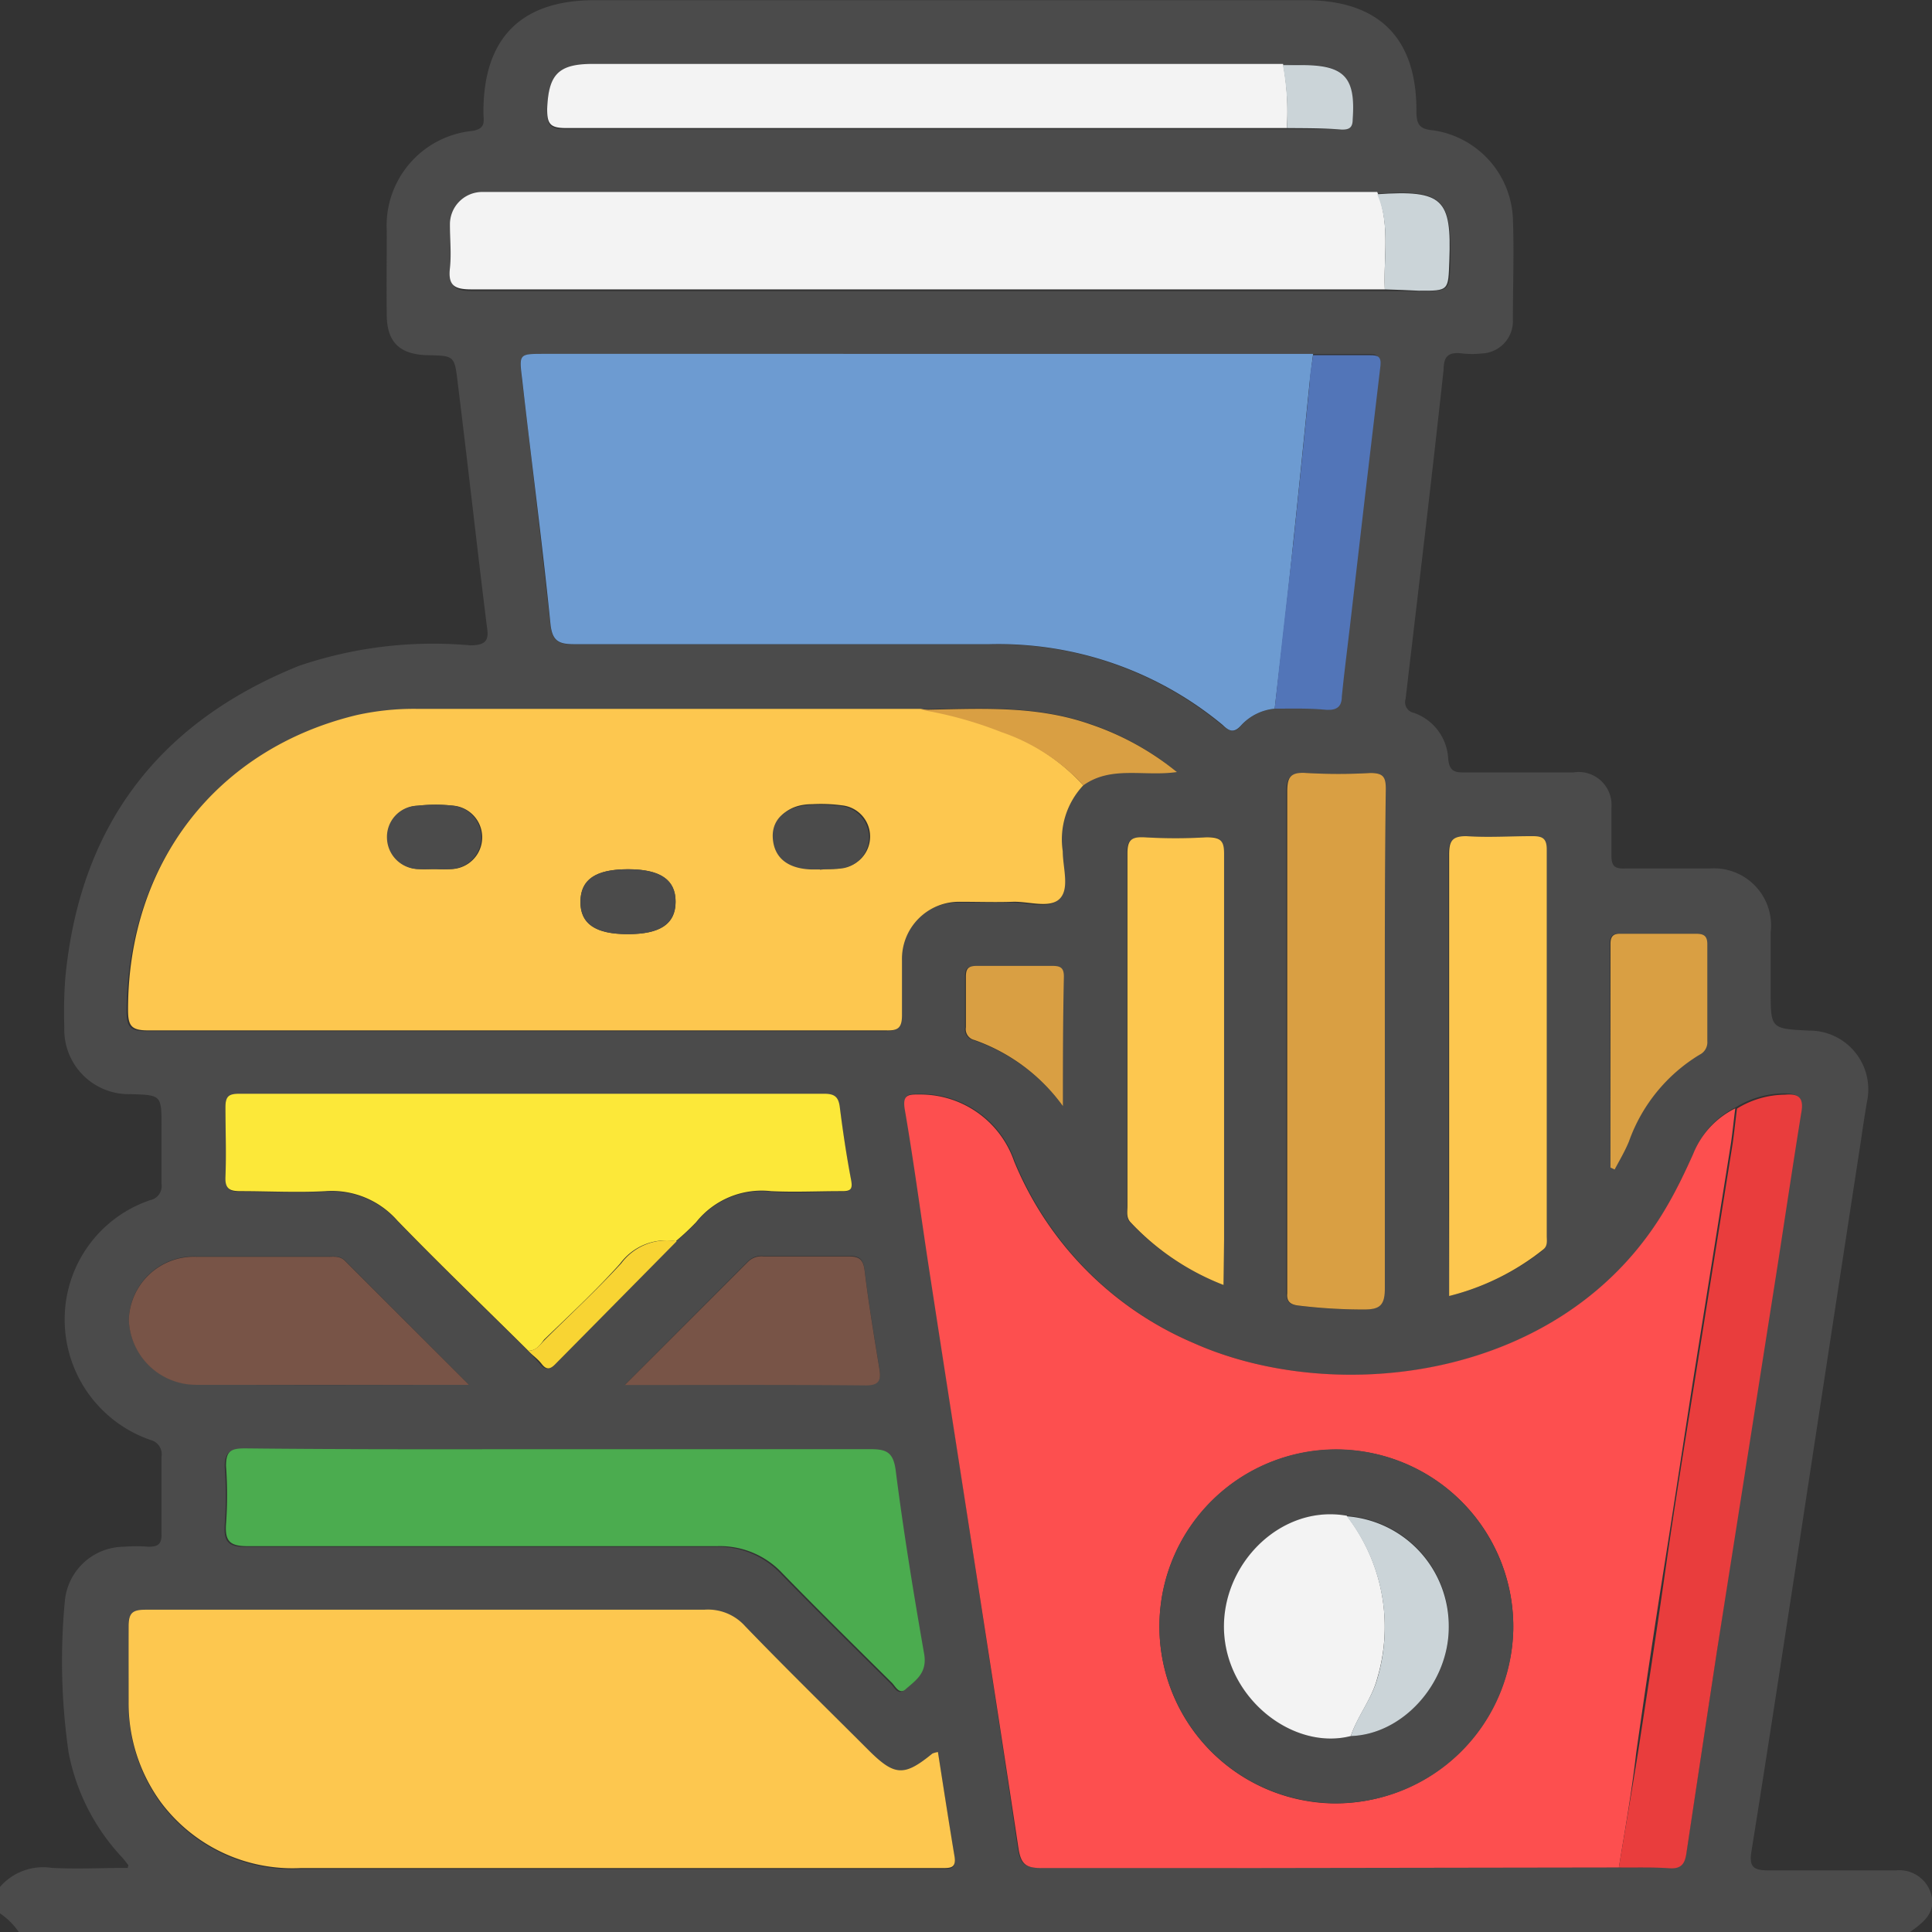
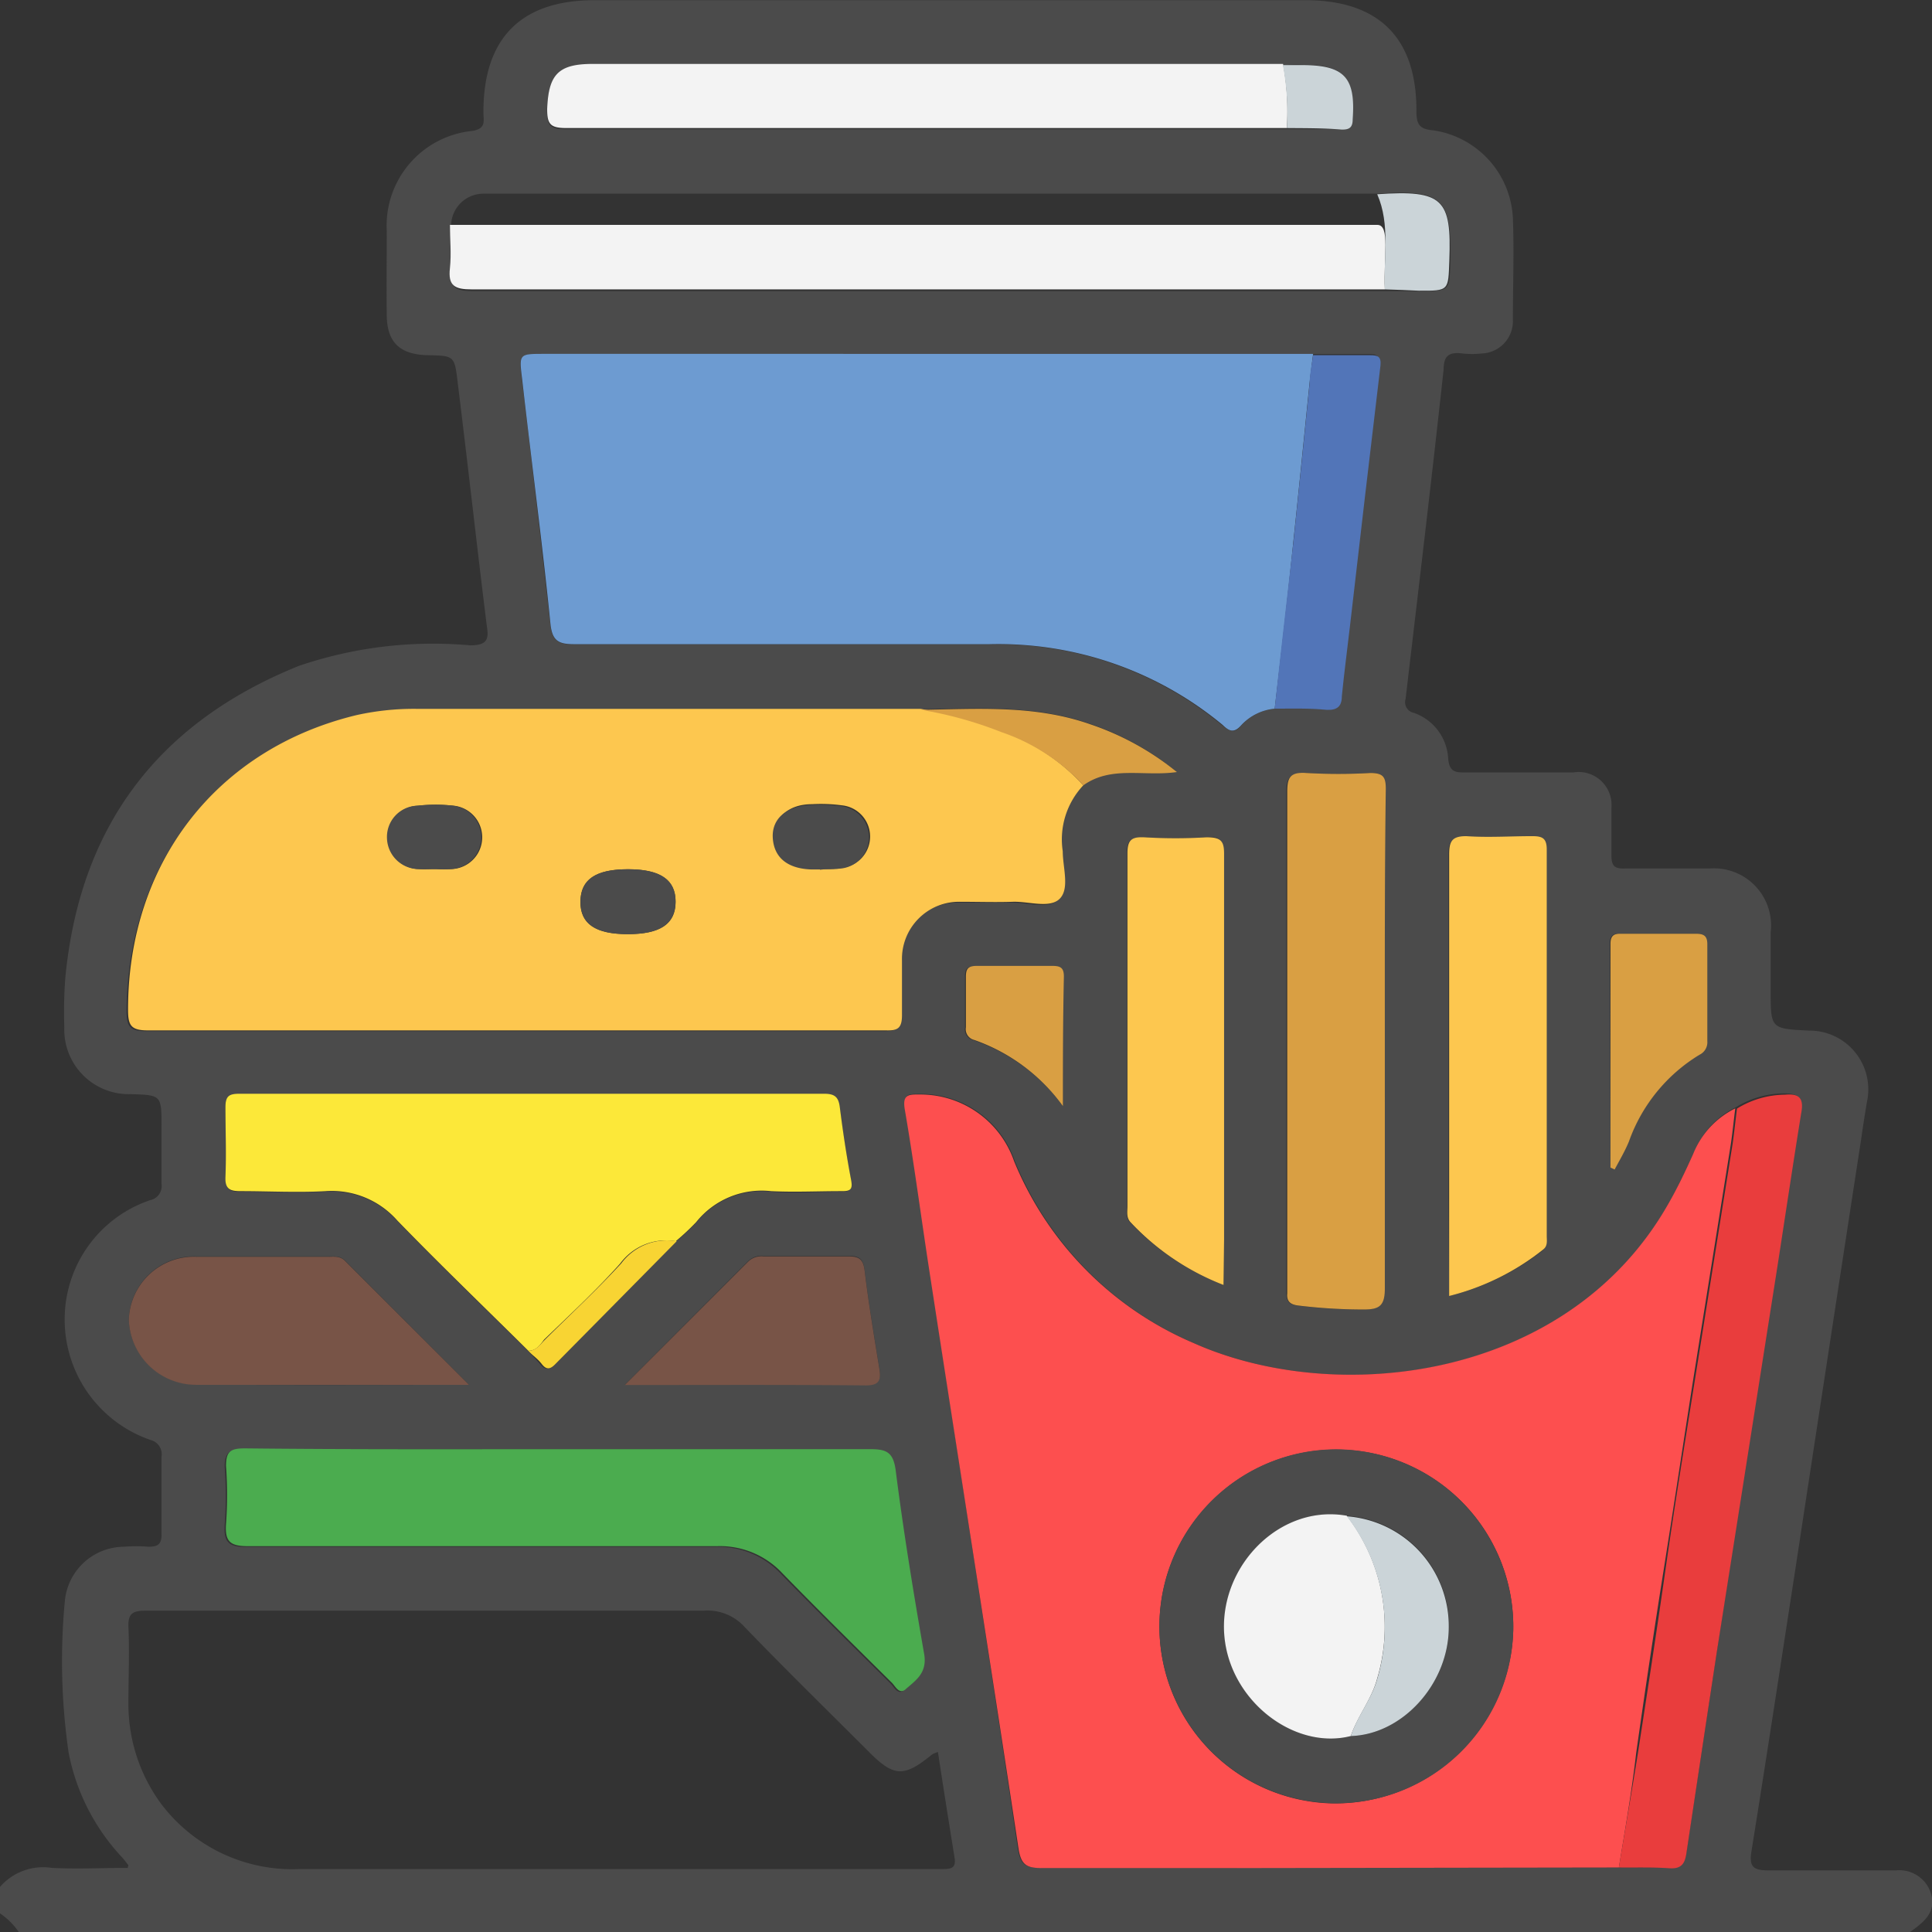
<svg xmlns="http://www.w3.org/2000/svg" viewBox="0 0 101.55 101.57">
  <rect x="0" y="0" width="101.55" height="101.57" fill="#333333" stroke="none" />
  <defs>
    <style>.cls-1{fill:#4b4b4b;}.cls-2{fill:#fd4f4f;}.cls-3{fill:#fdc74f;}.cls-4{fill:#6d9bd1;}.cls-5{fill:#f3f3f3;}.cls-6{fill:#fce839;}.cls-7{fill:#4bac4f;}.cls-8{fill:#d99f43;}.cls-9{fill:#e93d3d;}.cls-10{fill:#785447;}.cls-11{fill:#5275b8;}.cls-12{fill:#cbd4d8;}.cls-13{fill:#f8d433;}</style>
  </defs>
  <g id="Capa_2" data-name="Capa 2">
    <g id="Capa_1-2" data-name="Capa 1">
      <path class="cls-1" d="M100.37,101.57H1a3.77,3.77,0,0,0-1-1V99.18a3,3,0,0,1,2.72-1c1.34.07,2.68,0,4,0,0-.12.06-.16,0-.17a4.08,4.08,0,0,0-.31-.39,11.12,11.12,0,0,1-2.8-5.48,33.47,33.47,0,0,1-.2-8A3.14,3.14,0,0,1,6.52,81.3a7.85,7.85,0,0,1,1.28,0c.52,0,.7-.15.69-.67,0-1.36,0-2.72,0-4.07a.77.77,0,0,0-.57-.87A6.69,6.69,0,0,1,3.4,69.32a6.61,6.61,0,0,1,4.5-6.24.75.75,0,0,0,.59-.85c0-1,0-2,0-3,0-1.67,0-1.67-1.62-1.72A3.39,3.39,0,0,1,3.38,54a24.44,24.44,0,0,1,.05-2.57C4.18,43.47,8.27,38,15.71,35a21.9,21.9,0,0,1,9-1.08c.86,0,1-.28.88-1-.53-4.26-1-8.53-1.53-12.79-.17-1.43-.17-1.43-1.57-1.46s-2.14-.61-2.16-2.07,0-3,0-4.46a5,5,0,0,1,4.51-5.26c.75-.13.56-.56.57-1,0-3.9,2-5.87,5.84-5.87H68.61c3.88,0,5.86,2,5.84,5.84,0,.7.17.94.88,1a4.9,4.9,0,0,1,4.19,4.6c.07,1.78,0,3.57,0,5.35a1.7,1.7,0,0,1-1.64,1.78,4.69,4.69,0,0,1-1,0c-.66-.08-1,.06-1,.84-.63,5.78-1.32,11.55-2,17.32a.57.57,0,0,0,.44.73,2.7,2.7,0,0,1,1.8,2.4c.06.71.38.74.93.73,1.88,0,3.77,0,5.65,0a1.73,1.73,0,0,1,2,1.86c0,.82,0,1.65,0,2.48,0,.56.14.73.71.71,1.49,0,3,0,4.46,0A3,3,0,0,1,93.07,49c0,1,0,2,0,3.07,0,2,0,2,2,2.1a3.09,3.09,0,0,1,3.06,3.75c-.11.65-.21,1.3-.31,2q-1.74,11.31-3.46,22.61c-.76,4.93-1.51,9.86-2.3,14.78-.13.8.09,1,.87,1,2.24,0,4.49,0,6.74,0a1.74,1.74,0,0,1,1.9,1.61C101.59,100.68,101,101.12,100.37,101.57ZM67.43,3.42c-.29,0-.59,0-.89,0H31.14c-1.81,0-2.32.56-2.39,2.37,0,.81.16,1,1,1q15.12,0,30.24,0c2.55,0,5.09,0,7.64,0,1,0,1.91,0,2.86,0,.41,0,.56-.1.59-.54.16-2.2-.43-2.85-2.67-2.85C68.09,3.38,67.76,3.41,67.43,3.42ZM35.52,65.27a12.87,12.87,0,0,0,1.07-1,4.41,4.41,0,0,1,3.94-1.63c1.22.08,2.45,0,3.67,0,.48,0,.63-.1.53-.62-.24-1.26-.43-2.54-.59-3.81-.07-.53-.28-.69-.82-.69q-15.36,0-30.72,0c-.54,0-.77.1-.75.7,0,1.22.05,2.44,0,3.66,0,.64.22.77.8.76,1.49,0,3,.05,4.46,0a4.59,4.59,0,0,1,3.78,1.55c2.25,2.32,4.58,4.56,6.88,6.84.22.24.45.47.66.72s.45.26.71,0Q32.32,68.49,35.52,65.27ZM72.39,10.18c-.23,0-.46,0-.69,0H26c-.2,0-.4,0-.6,0a1.7,1.7,0,0,0-1.69,1.73c-.06.75,0,1.52,0,2.27-.11.94.26,1.12,1.14,1.12q23.49,0,47,0c.33,0,.66,0,1,0,.59,0,1.18,0,1.78,0,1.6,0,1.55,0,1.61-1.59C76.3,10.44,75.86,9.94,72.39,10.18ZM67,37.25c.89,0,1.78,0,2.67,0,.56,0,.75-.19.8-.71.12-1.22.28-2.42.42-3.63q.8-6.87,1.61-13.75c0-.49-.15-.55-.54-.55l-3,0c-.36,0-.72,0-1.09,0H28.58c-1.33,0-1.31,0-1.14,1.37.51,4.26,1,8.52,1.48,12.79.09.93.42,1.1,1.26,1.1,7.27,0,14.54,0,21.81,0a18.47,18.47,0,0,1,12.26,4.26c.4.33.65.43,1,0A2.75,2.75,0,0,1,67,37.25Zm-10.09,4c1.47-1.05,3.18-.45,4.92-.7a14.6,14.6,0,0,0-4.55-2.51c-2.9-1-5.91-.81-8.9-.76l-.39,0-26,0a13.89,13.89,0,0,0-3.34.35c-7.32,1.78-11.93,7.78-12,15.48,0,.84.16,1.1,1.06,1.09q16.62,0,33.22,0c1.85,0,3.7,0,5.55,0,.62,0,.89-.11.85-.8-.06-.95,0-1.92,0-2.87a3,3,0,0,1,3.05-3.09c.92,0,1.85,0,2.77,0s2,.37,2.48-.17.16-1.64.15-2.49A4.14,4.14,0,0,1,56.94,41.28ZM85.09,98.16c.89,0,1.78,0,2.67,0,.62,0,.8-.25.88-.78q.8-5.33,1.61-10.66l3.12-20.25c.41-2.67.81-5.35,1.24-8,.11-.72,0-1-.85-1a4.86,4.86,0,0,0-2.52.73A4.55,4.55,0,0,0,89,60.67c-.46.95-.89,1.92-1.43,2.83-5.33,9.12-17.36,10.43-24.83,7.09A17.7,17.7,0,0,1,53.33,61a5.21,5.21,0,0,0-5-3.5c-.6,0-.87,0-.74.8.48,2.79.85,5.61,1.28,8.41C50.4,76.89,52,87,53.5,97.18c.14.89.46,1,1.25,1,3.4,0,6.81,0,10.21,0ZM49.3,92.09a1.37,1.37,0,0,0-.31.13c-1.48,1.21-2,1.19-3.34-.16-2.17-2.17-4.37-4.32-6.5-6.53A2.62,2.62,0,0,0,37,84.66c-3,0-6.09,0-9.13,0-6.74,0-13.48,0-20.22,0-.67,0-.93.15-.9.86.06,1.32,0,2.65,0,4a8.83,8.83,0,0,0,1.71,5.28,8.64,8.64,0,0,0,7.32,3.44H49.5c.44,0,.78,0,.67-.62C49.87,95.76,49.59,94,49.3,92.09ZM29.46,76.17c-5.55,0-11.1,0-16.65,0-.71,0-1,.14-1,.92a21,21,0,0,1,0,3.07c-.06.9.22,1.16,1.14,1.15,8.23,0,16.45,0,24.67,0a4.49,4.49,0,0,1,3.44,1.43c1.89,1.94,3.82,3.84,5.75,5.75.18.18.38.62.7.36.56-.47,1.19-.87,1-1.85-.56-3.21-1.09-6.44-1.5-9.67-.13-1-.51-1.13-1.37-1.12C40.29,76.19,34.87,76.17,29.46,76.17ZM72.79,54.64c0-4.39,0-8.78,0-13.17,0-.62-.13-.88-.81-.84a29.15,29.15,0,0,1-3.37,0c-.83,0-1,.27-1,1,0,8.62,0,17.24,0,25.86,0,.16,0,.33,0,.49,0,.42.16.59.57.64a28.28,28.28,0,0,0,3.45.21c.82,0,1.12-.19,1.11-1.11C72.76,63.36,72.79,59,72.79,54.64Zm3.38,13.48a12.94,12.94,0,0,0,4.9-2.38c.25-.19.19-.47.19-.72,0-6.77,0-13.54,0-20.31,0-.61-.25-.71-.77-.7-1.15,0-2.31.07-3.46,0-.79,0-.9.25-.9,1,0,6,0,11.95,0,17.93Zm-11.86-.58V65.16c0-6.74,0-13.49,0-20.23,0-.73-.16-1-.92-.92a27.44,27.44,0,0,1-3.27,0c-.67,0-.89.13-.89.85,0,6.18,0,12.36,0,18.54,0,.29-.07.6.17.85A13.2,13.2,0,0,0,64.31,67.54ZM24.65,72.79l-6.51-6.53c-.27-.28-.61-.21-.93-.22-2.28,0-4.56,0-6.84,0a3.43,3.43,0,0,0-3.6,3.3,3.54,3.54,0,0,0,3.55,3.43C15,72.82,19.7,72.79,24.65,72.79Zm8.19,0c4.42,0,8.55,0,12.68,0,.65,0,.8-.24.71-.82-.28-1.73-.57-3.45-.78-5.19-.07-.6-.27-.78-.85-.77-1.49,0-3,0-4.46,0a1,1,0,0,0-.81.27ZM84.65,61.37l.22.05c.25-.49.54-1,.75-1.47a8.76,8.76,0,0,1,3.67-4.52.73.73,0,0,0,.41-.72c0-1.68,0-3.37,0-5.05,0-.42-.13-.59-.57-.59-1.32,0-2.64,0-4,0-.38,0-.52.15-.52.53ZM55.87,58.14c0-2.27,0-4.53,0-6.8,0-.43-.15-.57-.58-.56-1.32,0-2.64,0-4,0-.41,0-.58.11-.57.56,0,.89,0,1.78,0,2.67a.58.58,0,0,0,.43.66A9.71,9.71,0,0,1,55.87,58.14Z" />
      <path class="cls-2" d="M85.09,98.16,65,98.19c-3.4,0-6.81,0-10.21,0-.79,0-1.11-.13-1.25-1C52,87,50.4,76.89,48.84,66.74c-.43-2.8-.8-5.62-1.28-8.41-.13-.76.14-.81.74-.8a5.21,5.21,0,0,1,5,3.5,17.7,17.7,0,0,0,9.43,9.56c7.47,3.34,19.5,2,24.83-7.09.54-.91,1-1.88,1.43-2.83a4.55,4.55,0,0,1,2.22-2.41c-.08.61-.14,1.23-.23,1.85l-2,12.52c-.51,3.27-1,6.53-1.52,9.8s-1,6.48-1.46,9.72C85.77,94.16,85.42,96.15,85.09,98.16ZM79.54,85.67A9.3,9.3,0,1,0,70,94.79,9.37,9.37,0,0,0,79.54,85.67Z" />
      <path class="cls-3" d="M56.94,41.28a4.14,4.14,0,0,0-1.08,3.46c0,.85.37,1.95-.15,2.49s-1.63.14-2.48.17-1.85,0-2.77,0a3,3,0,0,0-3.05,3.09c0,1,0,1.92,0,2.87,0,.69-.23.82-.85.8-1.85,0-3.7,0-5.55,0q-16.61,0-33.22,0c-.9,0-1.06-.25-1.06-1.09,0-7.7,4.64-13.7,12-15.48A13.89,13.89,0,0,1,22,37.26l26,0,.39,0a20.47,20.47,0,0,1,4.22,1.17A10.4,10.4,0,0,1,56.94,41.28Zm-34,4.4h0a6.94,6.94,0,0,0,.79,0,1.67,1.67,0,0,0,.12-3.33,8.35,8.35,0,0,0-1.87,0,1.64,1.64,0,0,0-1.59,1.7A1.67,1.67,0,0,0,22,45.68C22.29,45.7,22.59,45.68,22.89,45.68Zm20.22,0v0c.33,0,.67,0,1-.06a1.65,1.65,0,0,0,.09-3.29,8.22,8.22,0,0,0-1.57-.06c-1.26,0-2,.72-2,1.75s.72,1.59,2,1.64ZM33,49.1c1.71,0,2.51-.54,2.51-1.7s-.81-1.71-2.5-1.71-2.49.54-2.5,1.7S31.29,49.1,33,49.1Z" />
      <path class="cls-4" d="M67,37.25a2.75,2.75,0,0,0-1.74.85c-.39.45-.64.35-1,0A18.47,18.47,0,0,0,52,33.86c-7.27,0-14.54,0-21.81,0-.84,0-1.17-.17-1.26-1.1-.43-4.27-1-8.53-1.48-12.79-.17-1.37-.19-1.37,1.14-1.37H67.93c.37,0,.73,0,1.09,0-.06.49-.13,1-.18,1.46-.28,2.74-.55,5.48-.84,8.22C67.69,31.32,67.35,34.28,67,37.25Z" />
-       <path class="cls-3" d="M49.3,92.09c.29,1.86.57,3.67.87,5.48.11.63-.23.62-.67.62H15.79a8.64,8.64,0,0,1-7.32-3.44,8.83,8.83,0,0,1-1.71-5.28c0-1.32,0-2.65,0-4,0-.71.23-.86.9-.86,6.74,0,13.48,0,20.22,0,3,0,6.09,0,9.13,0a2.62,2.62,0,0,1,2.16.87c2.13,2.21,4.33,4.36,6.5,6.53,1.36,1.35,1.86,1.37,3.34.16A1.37,1.37,0,0,1,49.3,92.09Z" />
-       <path class="cls-5" d="M72.79,15.21c-.33,0-.66,0-1,0q-23.49,0-47,0c-.88,0-1.25-.18-1.14-1.12.08-.75,0-1.52,0-2.27a1.7,1.7,0,0,1,1.69-1.73c.2,0,.4,0,.6,0H71.7c.23,0,.46,0,.69,0C73.09,11.81,72.71,13.53,72.79,15.21Z" />
+       <path class="cls-5" d="M72.79,15.21c-.33,0-.66,0-1,0q-23.49,0-47,0c-.88,0-1.25-.18-1.14-1.12.08-.75,0-1.52,0-2.27c.2,0,.4,0,.6,0H71.7c.23,0,.46,0,.69,0C73.09,11.81,72.71,13.53,72.79,15.21Z" />
      <path class="cls-6" d="M27.77,71c-2.3-2.28-4.63-4.52-6.88-6.84a4.59,4.59,0,0,0-3.78-1.55c-1.48.08-3,0-4.46,0-.58,0-.83-.12-.8-.76.05-1.22,0-2.44,0-3.66,0-.6.21-.7.75-.7q15.36,0,30.72,0c.54,0,.75.16.82.69.16,1.27.35,2.55.59,3.81.1.52,0,.63-.53.62-1.22,0-2.45.06-3.67,0a4.41,4.41,0,0,0-3.94,1.63,12.87,12.87,0,0,1-1.07,1,3,3,0,0,0-2.92,1.17c-1.25,1.4-2.62,2.67-4,4C28.4,70.68,28.19,71,27.77,71Z" />
      <path class="cls-7" d="M29.46,76.17c5.41,0,10.83,0,16.25,0,.86,0,1.24.13,1.37,1.12.41,3.23.94,6.46,1.5,9.67.16,1-.47,1.38-1,1.85-.32.26-.52-.18-.7-.36-1.93-1.91-3.86-3.81-5.75-5.75a4.49,4.49,0,0,0-3.44-1.43c-8.22,0-16.44,0-24.67,0-.92,0-1.2-.25-1.14-1.15a21,21,0,0,0,0-3.07c0-.78.25-.92,1-.92C18.36,76.19,23.91,76.17,29.46,76.17Z" />
      <path class="cls-8" d="M72.79,54.64c0,4.36,0,8.72,0,13.08,0,.92-.29,1.11-1.11,1.11a28.28,28.28,0,0,1-3.45-.21c-.41-.05-.61-.22-.57-.64,0-.16,0-.33,0-.49,0-8.62,0-17.24,0-25.86,0-.74.13-1.06,1-1a29.15,29.15,0,0,0,3.37,0c.68,0,.81.22.81.84C72.78,45.86,72.79,50.25,72.79,54.64Z" />
      <path class="cls-9" d="M85.09,98.16c.33-2,.68-4,1-6,.5-3.24,1-6.48,1.46-9.72s1-6.53,1.52-9.8l2-12.52c.09-.62.15-1.24.23-1.85a4.86,4.86,0,0,1,2.52-.73c.81-.08,1,.24.85,1-.43,2.67-.83,5.35-1.24,8L90.25,86.76q-.81,5.33-1.61,10.66c-.08.53-.26.82-.88.78C86.87,98.14,86,98.17,85.09,98.16Z" />
      <path class="cls-5" d="M67.64,6.73c-2.55,0-5.09,0-7.64,0q-15.12,0-30.24,0c-.85,0-1-.22-1-1,.07-1.81.58-2.37,2.39-2.37h35.4c.3,0,.6,0,.89,0A13.59,13.59,0,0,1,67.64,6.73Z" />
      <path class="cls-3" d="M76.17,68.12V62.88c0-6,0-12,0-17.93,0-.7.11-1,.9-1,1.15.08,2.31,0,3.46,0,.52,0,.77.09.77.7,0,6.77,0,13.54,0,20.31,0,.25.06.53-.19.72A12.94,12.94,0,0,1,76.17,68.12Z" />
      <path class="cls-3" d="M64.31,67.54a13.2,13.2,0,0,1-4.88-3.29c-.24-.25-.17-.56-.17-.85,0-6.18,0-12.36,0-18.54,0-.72.22-.88.89-.85a27.44,27.44,0,0,0,3.27,0c.76,0,.93.19.92.92,0,6.74,0,13.49,0,20.23Z" />
      <path class="cls-10" d="M24.65,72.79c-4.95,0-9.64,0-14.33,0a3.54,3.54,0,0,1-3.55-3.43,3.43,3.43,0,0,1,3.6-3.3c2.28,0,4.56,0,6.84,0,.32,0,.66-.06.93.22Z" />
      <path class="cls-11" d="M67,37.25c.32-3,.66-5.93,1-8.9.29-2.74.56-5.48.84-8.22,0-.49.12-1,.18-1.46l3,0c.39,0,.59.06.54.55q-.82,6.87-1.61,13.75c-.14,1.21-.3,2.41-.42,3.63,0,.52-.24.74-.8.71C68.81,37.22,67.92,37.25,67,37.25Z" />
      <path class="cls-10" d="M32.84,72.8l6.49-6.49a1,1,0,0,1,.81-.27c1.49,0,3,0,4.46,0,.58,0,.78.17.85.77.21,1.74.5,3.46.78,5.19.09.58-.06.82-.71.82C41.39,72.78,37.26,72.8,32.84,72.8Z" />
      <path class="cls-8" d="M84.65,61.37V49.61c0-.38.14-.54.52-.53,1.32,0,2.64,0,4,0,.44,0,.58.17.57.59,0,1.68,0,3.37,0,5.05a.73.73,0,0,1-.41.72A8.76,8.76,0,0,0,85.62,60c-.21.51-.5,1-.75,1.47Z" />
      <path class="cls-8" d="M55.87,58.14a9.71,9.71,0,0,0-4.67-3.48.58.58,0,0,1-.43-.66c0-.89,0-1.78,0-2.67,0-.45.16-.56.57-.56,1.32,0,2.64,0,4,0,.43,0,.58.13.58.56C55.87,53.61,55.87,55.87,55.87,58.14Z" />
      <path class="cls-8" d="M56.94,41.28a10.4,10.4,0,0,0-4.31-2.8,20.47,20.47,0,0,0-4.22-1.17c3-.05,6-.26,8.9.76a14.6,14.6,0,0,1,4.55,2.51C60.12,40.83,58.41,40.23,56.94,41.28Z" />
      <path class="cls-12" d="M72.79,15.21c-.08-1.68.3-3.4-.4-5,3.47-.24,3.91.26,3.79,3.48-.06,1.59,0,1.6-1.61,1.59C74,15.25,73.38,15.23,72.79,15.21Z" />
      <path class="cls-13" d="M27.77,71c.42,0,.63-.34.88-.59,1.33-1.32,2.7-2.59,4-4a3,3,0,0,1,2.92-1.17q-3.19,3.23-6.38,6.46c-.26.27-.46.32-.71,0S28,71.26,27.77,71Z" />
      <path class="cls-12" d="M67.64,6.73a13.59,13.59,0,0,0-.21-3.31c.33,0,.66,0,1,0,2.24,0,2.83.65,2.67,2.85,0,.44-.18.55-.59.54C69.55,6.73,68.59,6.74,67.64,6.73Z" />
      <path class="cls-1" d="M79.54,85.67a9.3,9.3,0,1,1-9.27-9.49A9.33,9.33,0,0,1,79.54,85.67Zm-8.74-6c-3.89-.69-7.37,3.43-6.24,7.38.83,2.91,3.84,4.87,6.45,4.2,2.72-.08,5.13-2.76,5.15-5.73A5.79,5.79,0,0,0,70.8,79.67Z" />
      <path class="cls-1" d="M22.89,45.68c-.3,0-.6,0-.89,0a1.67,1.67,0,0,1-1.66-1.63,1.64,1.64,0,0,1,1.59-1.7,8.35,8.35,0,0,1,1.87,0,1.67,1.67,0,0,1-.12,3.33,6.94,6.94,0,0,1-.79,0Z" />
      <path class="cls-1" d="M43.11,45.7h-.49c-1.24-.05-1.93-.63-2-1.64s.7-1.7,2-1.75a8.22,8.22,0,0,1,1.57.06,1.65,1.65,0,0,1-.09,3.29c-.32.05-.66,0-1,.06Z" />
      <path class="cls-1" d="M33,49.1c-1.71,0-2.5-.54-2.49-1.71s.8-1.7,2.5-1.7,2.51.55,2.5,1.71S34.71,49.1,33,49.1Z" />
      <path class="cls-5" d="M71,91.25c-2.61.67-5.62-1.29-6.45-4.2-1.13-4,2.35-8.07,6.24-7.38a9.53,9.53,0,0,1,1.6,8.55C72.1,89.32,71.36,90.19,71,91.25Z" />
      <path class="cls-12" d="M71,91.25c.35-1.06,1.09-1.93,1.39-3a9.53,9.53,0,0,0-1.6-8.55,5.79,5.79,0,0,1,5.36,5.85C76.14,88.49,73.73,91.17,71,91.25Z" />
    </g>
  </g>
</svg>